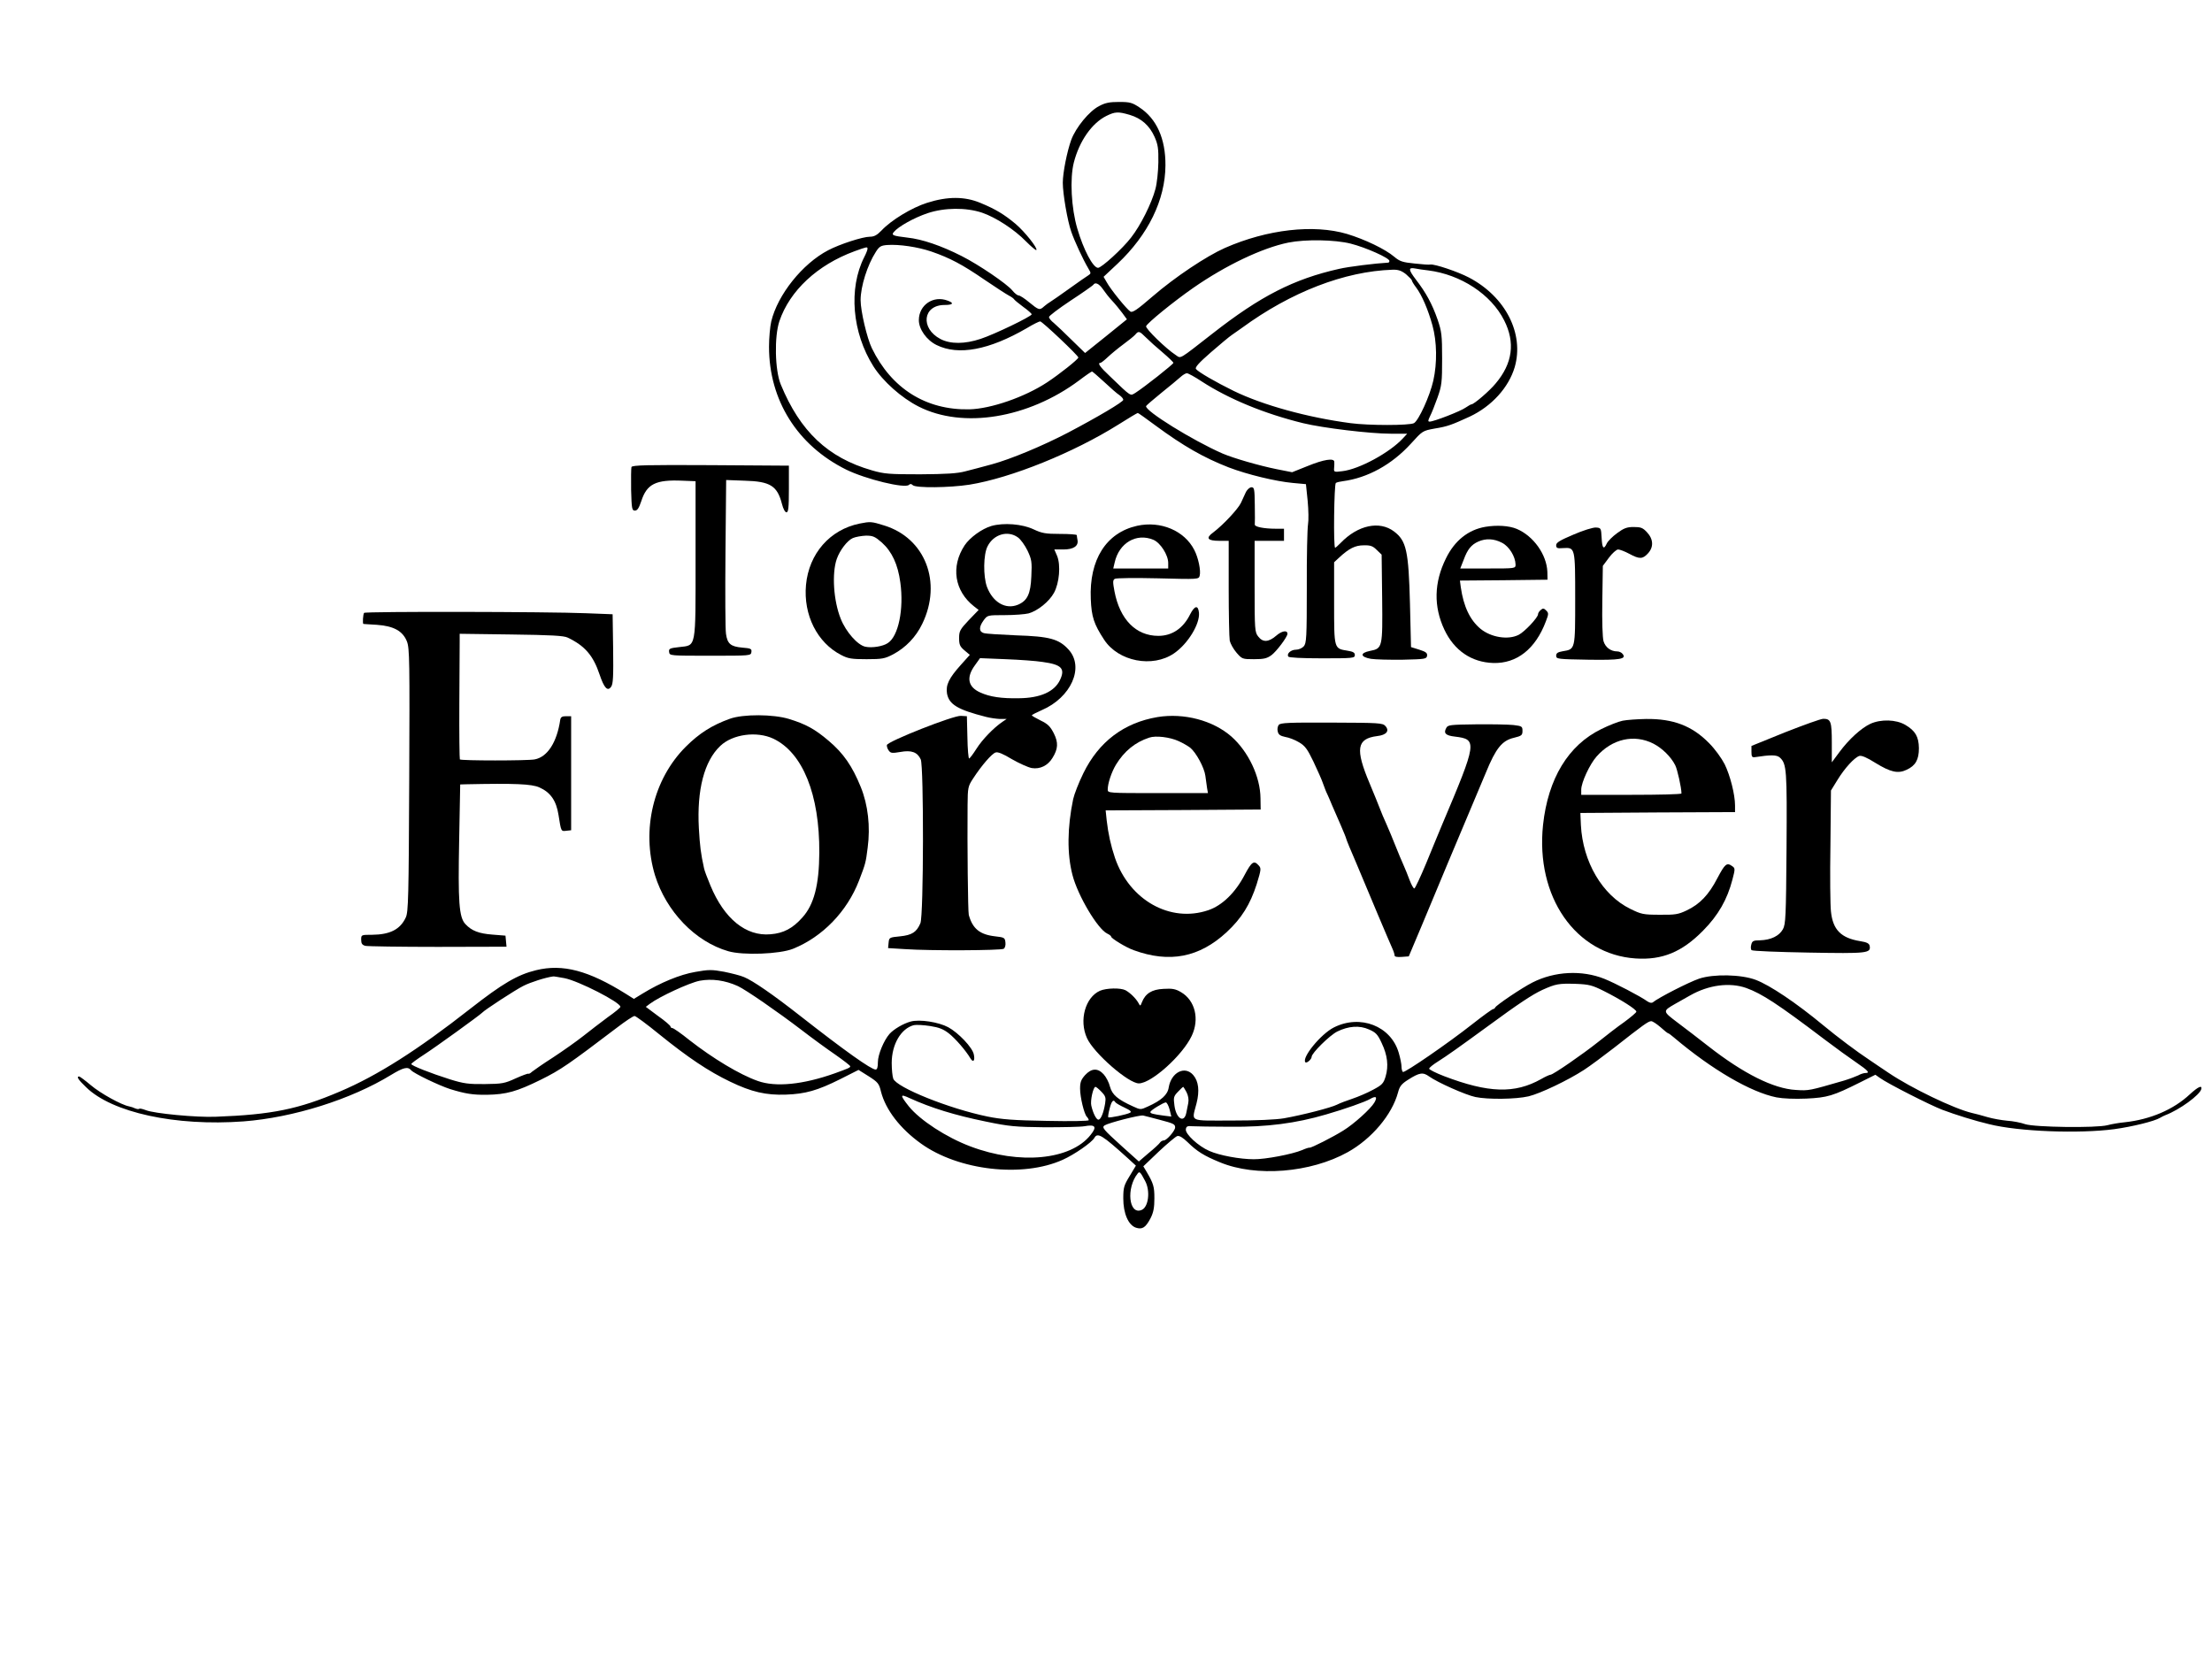
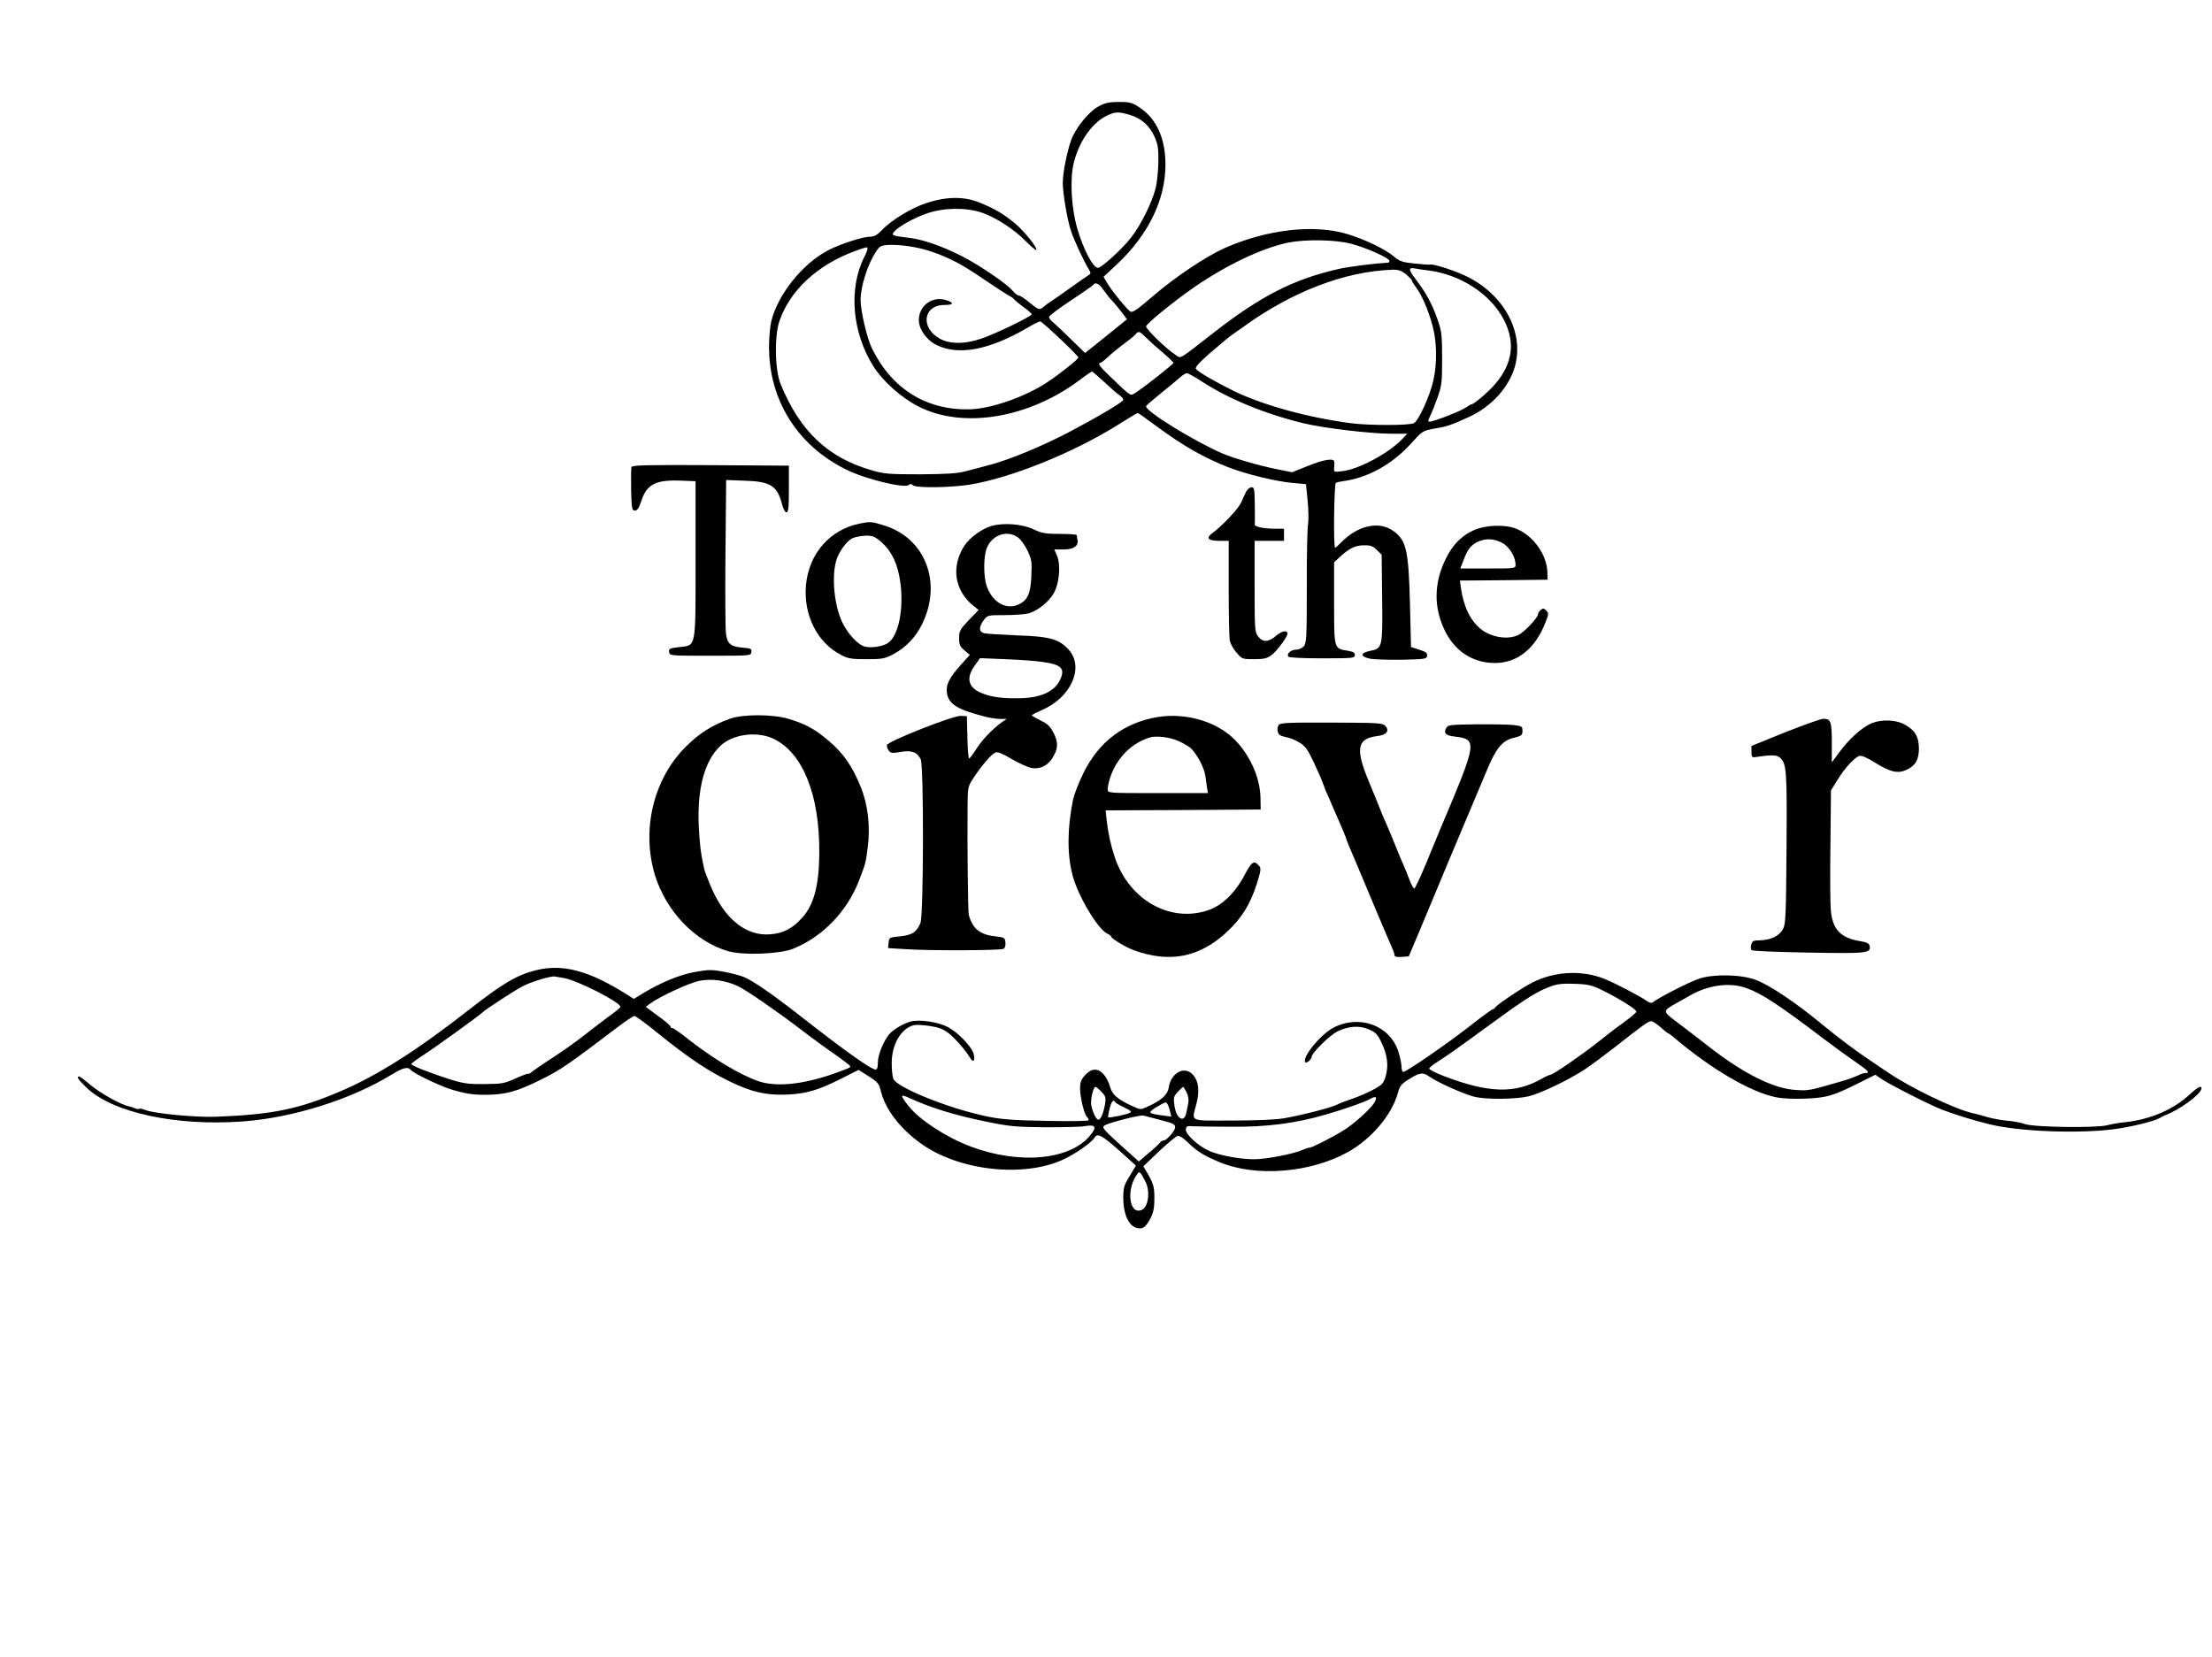
<svg xmlns="http://www.w3.org/2000/svg" version="1.0" width="1280pt" height="959pt" viewBox="0 0 1280 959" preserveAspectRatio="xMidYMid meet">
  <g transform="translate(0,959) scale(0.1,-0.1)" fill="#000000" stroke="none">
    <path d="M6360 8976 c-57 -29 -134 -123 -161 -195 -24 -66 -49 -190 -49 -249 0 -63 27 -221 49 -283 19 -55 68 -161 99 -213 16 -27 16 -29 -1 -40 -10 -6 -59 -40 -109 -76 -50 -36 -99 -70 -109 -76 -10 -6 -27 -18 -37 -27 -26 -24 -31 -22 -86 23 -26 22 -54 40 -61 40 -8 0 -24 13 -37 29 -31 38 -194 149 -293 199 -118 60 -229 98 -315 107 -84 10 -93 14 -78 32 26 32 118 83 195 109 99 33 223 34 316 3 79 -27 187 -97 254 -166 30 -30 57 -53 60 -50 9 10 -66 105 -120 151 -66 55 -115 85 -202 121 -92 39 -192 39 -311 1 -88 -28 -207 -100 -263 -160 -26 -27 -43 -36 -67 -36 -42 0 -174 -43 -241 -78 -150 -78 -293 -258 -330 -412 -7 -30 -13 -96 -13 -147 0 -309 164 -571 447 -711 112 -55 340 -111 363 -88 7 7 14 6 22 -2 17 -17 212 -15 328 3 241 39 602 185 862 348 58 37 109 67 112 67 3 0 49 -33 103 -73 160 -118 279 -186 423 -242 107 -41 272 -81 371 -90 l76 -7 10 -97 c5 -53 6 -114 2 -136 -4 -23 -8 -186 -7 -364 0 -293 -2 -324 -18 -342 -9 -10 -29 -19 -44 -19 -30 0 -56 -23 -45 -40 4 -6 75 -10 196 -10 178 0 189 1 189 19 0 14 -10 20 -42 25 -79 13 -78 8 -78 276 l0 236 28 26 c58 54 94 72 143 72 40 1 53 -4 76 -27 l28 -27 3 -251 c3 -287 2 -292 -70 -306 -60 -12 -57 -35 5 -46 26 -4 109 -6 185 -5 128 3 137 4 140 23 2 16 -7 23 -45 35 l-48 15 -6 250 c-8 309 -21 365 -92 419 -84 64 -210 37 -309 -66 -15 -15 -29 -28 -32 -28 -11 0 -6 369 4 375 6 4 24 8 40 10 144 19 284 96 395 218 67 74 67 74 138 87 74 12 97 21 202 69 127 60 225 168 260 286 56 194 -53 408 -265 519 -65 34 -199 79 -223 75 -6 -2 -48 1 -92 6 -69 7 -85 12 -117 39 -52 44 -168 100 -273 132 -193 57 -461 27 -707 -81 -108 -48 -288 -168 -419 -281 -89 -77 -116 -95 -128 -87 -21 13 -116 130 -137 170 l-18 31 81 76 c177 167 276 369 277 569 1 154 -51 270 -150 335 -42 28 -55 32 -118 32 -56 0 -81 -5 -116 -24z m178 -51 c67 -20 114 -62 143 -127 20 -45 23 -68 22 -148 -1 -52 -8 -121 -17 -154 -22 -83 -86 -211 -141 -281 -49 -64 -171 -175 -191 -175 -29 0 -84 104 -120 227 -35 118 -44 290 -20 383 32 124 104 227 188 269 51 25 68 26 136 6z m1278 -745 c87 -22 224 -83 224 -100 0 -5 -3 -10 -7 -10 -74 -4 -228 -23 -284 -36 -263 -59 -456 -158 -732 -374 -199 -155 -182 -146 -213 -125 -56 36 -176 153 -172 167 6 18 158 142 273 222 187 130 398 231 550 262 100 20 270 17 361 -6z m-2426 -46 c107 -37 179 -75 307 -163 62 -42 125 -83 140 -91 16 -8 29 -18 31 -22 2 -4 26 -24 53 -44 27 -19 49 -39 49 -43 0 -12 -218 -117 -295 -142 -92 -31 -176 -31 -233 -1 -118 62 -102 197 24 197 49 0 57 11 18 25 -83 32 -167 -25 -167 -113 0 -52 45 -116 103 -144 126 -62 303 -29 522 98 36 22 71 39 77 39 12 0 221 -198 221 -209 0 -10 -111 -98 -181 -144 -129 -85 -325 -153 -450 -156 -251 -5 -450 120 -564 354 -28 58 -65 215 -65 278 0 79 39 203 88 279 20 32 30 37 65 40 70 5 178 -11 257 -38z m-370 16 c0 -6 -8 -27 -19 -48 -92 -182 -70 -437 53 -632 55 -87 163 -183 262 -233 256 -130 634 -68 928 151 38 29 72 52 75 52 3 0 35 -28 71 -61 36 -34 75 -68 88 -76 12 -9 22 -20 22 -27 0 -12 -149 -100 -320 -190 -152 -79 -331 -153 -440 -183 -52 -14 -122 -33 -155 -41 -45 -12 -109 -16 -260 -17 -180 0 -208 2 -280 23 -254 73 -415 225 -527 497 -34 82 -38 277 -8 366 60 177 220 326 435 405 72 26 75 27 75 14z m3245 -125 c188 -24 363 -138 439 -289 65 -128 49 -249 -49 -365 -35 -43 -126 -121 -140 -121 -4 0 -19 -9 -34 -19 -29 -21 -184 -81 -208 -81 -11 0 -10 6 2 31 9 17 28 65 43 107 25 70 27 90 27 227 0 136 -3 157 -26 225 -32 92 -68 157 -125 231 -45 59 -46 73 -4 65 14 -3 48 -8 75 -11z m-129 -22 c18 -16 34 -32 34 -36 0 -5 11 -23 24 -40 34 -45 70 -129 95 -220 26 -94 28 -218 5 -320 -20 -89 -85 -231 -112 -246 -27 -14 -262 -14 -367 0 -249 33 -506 104 -675 186 -108 53 -204 109 -219 127 -8 9 15 35 86 97 53 46 108 92 122 101 14 10 40 28 57 40 284 208 595 328 872 337 33 1 51 -5 78 -26z m-1755 -85 c12 -18 36 -49 54 -68 18 -19 44 -51 59 -71 l27 -37 -121 -98 -121 -97 -77 75 c-42 42 -89 86 -104 99 -16 12 -28 28 -28 34 0 7 56 49 125 95 69 45 128 87 131 91 11 18 33 8 55 -23z m250 -281 c19 -19 62 -58 97 -87 34 -29 62 -56 62 -60 0 -8 -169 -141 -219 -173 -32 -19 -21 -27 -148 95 -59 55 -74 78 -55 78 4 0 23 15 42 33 19 18 60 52 90 74 30 22 61 47 69 56 19 23 24 22 62 -16z m322 -254 c157 -102 363 -187 587 -242 115 -28 389 -61 507 -61 l96 0 -24 -26 c-76 -83 -254 -180 -352 -191 -47 -6 -49 -5 -47 18 1 13 2 30 1 37 -2 22 -61 13 -154 -25 l-90 -36 -91 18 c-99 20 -248 63 -311 90 -172 75 -453 249 -443 275 2 4 41 38 88 76 47 37 96 79 110 91 14 13 31 23 38 23 7 0 46 -21 85 -47z" />
    <path d="M3654 6887 c-2 -7 -3 -67 -2 -133 3 -109 5 -119 22 -119 14 0 23 14 37 55 32 99 83 125 239 118 l75 -3 0 -451 c0 -526 5 -497 -95 -509 -55 -6 -61 -9 -58 -29 3 -21 5 -21 238 -21 232 0 235 0 238 21 3 19 -3 22 -53 26 -67 6 -86 22 -94 80 -4 24 -5 234 -3 466 l4 424 107 -4 c149 -4 189 -30 216 -135 7 -28 18 -48 26 -48 11 0 14 26 14 135 l0 135 -453 3 c-367 2 -454 0 -458 -11z" />
    <path d="M7210 6743 c-7 -16 -20 -44 -29 -63 -17 -36 -103 -128 -160 -171 -46 -33 -34 -49 35 -49 l54 0 0 -274 c0 -150 3 -287 6 -304 4 -17 21 -48 39 -69 32 -37 34 -38 101 -38 56 0 75 4 101 23 29 21 93 106 93 124 0 23 -33 17 -65 -11 -44 -38 -77 -40 -104 -5 -20 25 -21 39 -21 290 l0 264 85 0 85 0 0 35 0 35 -47 0 c-69 0 -123 11 -122 24 1 6 1 57 0 114 -1 92 -3 102 -19 102 -10 0 -24 -12 -32 -27z" />
    <path d="M4975 6560 c-173 -35 -294 -174 -311 -355 -16 -174 65 -335 204 -406 40 -21 61 -24 147 -24 90 0 105 3 153 28 73 39 132 100 169 177 116 240 17 496 -221 569 -73 23 -80 23 -141 11z m128 -110 c58 -52 93 -126 107 -232 21 -153 -11 -311 -73 -350 -28 -19 -91 -29 -129 -21 -45 9 -113 86 -143 162 -42 104 -52 263 -23 346 18 51 61 107 93 121 16 7 51 13 76 14 40 0 52 -5 92 -40z" />
    <path d="M5737 6546 c-55 -16 -125 -67 -155 -112 -81 -123 -59 -264 54 -353 l27 -21 -57 -59 c-51 -54 -56 -64 -56 -104 0 -38 5 -49 31 -71 l31 -26 -52 -58 c-69 -77 -88 -116 -80 -166 12 -63 61 -93 226 -135 23 -6 59 -11 80 -12 l39 0 -25 -17 c-51 -35 -116 -102 -150 -156 -19 -30 -38 -55 -42 -56 -4 0 -9 55 -10 123 l-3 122 -35 2 c-42 3 -423 -147 -428 -169 -1 -7 3 -22 11 -32 11 -15 19 -16 67 -8 64 12 99 -1 118 -43 18 -40 17 -904 -2 -948 -22 -52 -49 -69 -118 -76 -62 -6 -63 -7 -66 -37 l-3 -31 98 -6 c144 -10 556 -8 571 2 8 5 12 21 10 37 -3 27 -6 29 -59 35 -89 10 -131 44 -153 124 -5 19 -9 407 -7 636 1 101 2 108 33 155 49 75 107 142 129 149 13 5 44 -8 95 -39 42 -24 93 -47 114 -51 48 -8 93 14 120 58 33 53 35 89 8 143 -20 39 -34 54 -76 74 -28 14 -51 27 -51 30 0 3 25 16 57 30 170 73 248 248 156 350 -56 62 -110 77 -304 83 -91 4 -175 9 -187 13 -29 8 -29 36 -1 74 22 30 23 30 122 30 56 0 118 5 138 10 53 15 119 68 147 119 31 57 40 160 18 214 l-16 37 53 0 c58 0 88 20 81 55 -2 11 -4 23 -4 28 -1 4 -44 7 -98 7 -83 0 -104 4 -151 26 -67 32 -174 40 -245 20z m153 -66 c16 -11 41 -46 56 -77 24 -51 26 -65 22 -148 -4 -102 -23 -142 -78 -165 -71 -29 -145 14 -179 104 -22 61 -21 188 4 235 35 69 117 93 175 51z m143 -721 c110 -15 132 -38 101 -104 -32 -68 -114 -105 -238 -106 -101 -2 -168 8 -223 33 -72 32 -83 87 -32 157 l30 42 147 -6 c81 -3 178 -10 215 -16z" />
-     <path d="M6580 6547 c-179 -40 -278 -196 -268 -424 4 -102 18 -145 77 -235 82 -126 280 -165 405 -79 80 55 150 170 144 235 -5 46 -25 42 -52 -11 -40 -80 -104 -123 -183 -123 -130 0 -223 95 -254 258 -10 53 -10 65 2 72 7 5 120 6 250 3 233 -6 236 -6 241 15 8 29 -8 105 -31 149 -57 112 -195 170 -331 140z m94 -81 c41 -17 86 -88 86 -134 l0 -32 -159 0 -159 0 8 34 c25 114 126 173 224 132z" />
    <path d="M8595 6541 c-99 -17 -178 -80 -228 -183 -69 -139 -72 -278 -9 -412 57 -121 157 -189 283 -193 136 -4 244 81 304 240 17 44 17 49 2 64 -13 13 -19 14 -31 3 -9 -7 -16 -18 -16 -25 0 -19 -78 -102 -112 -119 -61 -31 -160 -15 -221 35 -61 51 -98 129 -114 241 l-5 38 253 2 254 3 -1 46 c-4 99 -80 207 -177 248 -45 19 -116 23 -182 12z m96 -92 c42 -21 78 -80 79 -126 0 -23 -1 -23 -160 -23 l-160 0 20 51 c22 60 44 87 85 105 43 19 90 17 136 -7z" />
-     <path d="M9105 6496 c-78 -33 -100 -46 -100 -61 0 -17 6 -20 41 -17 69 4 69 4 69 -294 0 -295 1 -291 -72 -303 -29 -5 -38 -11 -38 -26 0 -19 8 -20 184 -23 189 -3 225 4 200 34 -6 8 -20 14 -30 14 -38 0 -69 23 -80 59 -6 22 -9 114 -7 236 l3 200 35 47 c19 26 43 47 53 48 10 0 39 -11 65 -25 59 -32 77 -31 107 1 35 37 33 83 -4 123 -25 27 -36 31 -78 31 -39 0 -57 -7 -96 -36 -26 -19 -53 -46 -59 -59 -18 -39 -27 -29 -30 33 -3 56 -4 57 -33 59 -17 1 -75 -17 -130 -41z" />
-     <path d="M2107 6043 c-6 -6 -10 -62 -4 -64 1 0 36 -3 77 -5 99 -7 151 -36 175 -97 15 -39 16 -115 13 -803 -3 -677 -5 -763 -20 -794 -32 -69 -91 -99 -195 -100 -63 0 -63 0 -63 -29 0 -22 6 -30 24 -35 13 -3 202 -6 420 -6 l397 1 -3 32 -3 32 -75 6 c-79 6 -121 22 -157 61 -37 39 -43 129 -36 486 l6 322 31 1 c287 6 382 2 427 -18 65 -29 98 -77 111 -160 15 -95 14 -95 45 -91 l28 3 0 330 0 330 -30 0 c-22 0 -30 -5 -33 -20 -19 -131 -74 -216 -148 -230 -41 -8 -425 -8 -433 0 -2 3 -4 148 -3 323 1 174 2 336 2 360 l0 44 298 -4 c232 -3 304 -7 327 -18 100 -48 148 -104 185 -215 26 -77 46 -98 66 -70 12 15 14 60 12 220 l-3 200 -155 6 c-215 9 -1275 11 -1283 2z" />
    <path d="M4223 5430 c-103 -37 -177 -84 -255 -162 -188 -188 -257 -481 -178 -743 65 -210 233 -385 424 -440 85 -25 298 -17 375 14 171 69 313 216 382 395 37 97 39 102 50 191 16 121 2 247 -40 350 -49 121 -100 195 -185 267 -81 69 -133 97 -230 127 -91 28 -266 29 -343 1z m252 -115 c170 -81 268 -323 266 -660 -1 -187 -31 -301 -98 -375 -56 -63 -109 -91 -184 -97 -142 -13 -268 89 -348 282 -18 43 -35 88 -37 100 -19 86 -24 129 -30 232 -12 222 31 388 124 476 71 68 211 87 307 42z" />
    <path d="M6698 5440 c-195 -33 -340 -143 -429 -325 -27 -55 -53 -122 -59 -150 -34 -163 -36 -317 -4 -439 31 -120 146 -313 201 -339 13 -6 23 -14 23 -18 0 -10 87 -63 130 -78 208 -76 380 -42 538 104 87 81 136 160 174 278 26 85 27 92 11 109 -27 30 -40 21 -80 -54 -54 -104 -131 -179 -212 -206 -219 -74 -455 58 -539 303 -24 71 -39 139 -48 217 l-6 58 448 2 449 3 -1 65 c-1 125 -70 270 -168 357 -107 94 -275 138 -428 113z m122 -139 c25 -11 55 -29 67 -38 35 -29 82 -116 88 -163 3 -25 8 -57 10 -72 l5 -28 -290 0 c-289 0 -290 0 -290 21 0 35 22 101 48 144 48 78 110 129 192 156 38 13 120 3 170 -20z" />
-     <path d="M9390 5419 c-25 -5 -81 -27 -125 -49 -190 -93 -307 -286 -336 -554 -44 -416 188 -750 536 -773 154 -10 268 37 390 161 88 89 140 180 170 296 16 61 16 65 -1 77 -32 23 -42 14 -86 -69 -50 -97 -102 -151 -178 -187 -48 -23 -67 -26 -156 -25 -95 0 -107 3 -170 34 -162 79 -275 272 -286 485 l-3 70 448 3 447 2 0 38 c0 63 -28 174 -60 239 -18 35 -56 88 -90 122 -98 100 -207 142 -365 140 -49 -1 -110 -5 -135 -10z m178 -133 c50 -26 101 -75 126 -125 12 -23 36 -130 36 -163 0 -5 -130 -8 -290 -8 l-290 0 0 30 c0 41 49 147 89 192 90 102 217 131 329 74z" />
    <path d="M10330 5352 l-195 -79 0 -34 c0 -28 3 -33 20 -31 91 14 126 14 144 -2 40 -36 42 -72 39 -526 -3 -398 -5 -438 -21 -468 -22 -39 -69 -62 -133 -64 -38 0 -45 -4 -50 -25 -4 -13 -3 -28 2 -32 5 -5 154 -11 330 -14 340 -6 361 -4 353 39 -3 14 -16 21 -54 27 -112 18 -159 66 -170 172 -4 35 -6 207 -3 382 l3 318 37 60 c42 69 98 130 127 140 13 4 44 -9 93 -40 88 -54 131 -64 181 -40 52 24 71 59 71 125 -1 67 -21 101 -79 135 -53 31 -140 34 -202 6 -53 -25 -124 -89 -180 -165 l-43 -58 0 114 c0 123 -6 138 -49 138 -15 0 -114 -36 -221 -78z" />
    <path d="M7400 5395 c-7 -8 -10 -26 -6 -39 4 -18 15 -25 43 -31 21 -3 57 -17 80 -31 34 -20 48 -38 83 -111 23 -49 49 -106 56 -128 8 -22 18 -49 24 -60 5 -11 18 -40 28 -65 11 -25 34 -77 51 -117 17 -39 31 -74 31 -77 0 -3 26 -68 59 -143 32 -76 88 -210 125 -298 37 -88 74 -174 82 -192 8 -17 14 -36 14 -43 0 -7 15 -10 41 -8 l41 3 78 185 c42 102 109 262 148 355 39 94 94 224 122 290 28 66 72 171 98 233 58 142 94 186 162 202 45 11 50 15 50 40 0 26 -3 28 -52 34 -29 3 -126 5 -216 4 -149 -2 -164 -3 -173 -21 -17 -30 -4 -44 50 -50 131 -16 129 -30 -75 -512 -18 -44 -60 -144 -92 -223 -33 -79 -63 -143 -68 -144 -5 0 -17 22 -27 48 -10 27 -26 67 -36 89 -10 22 -31 72 -46 110 -15 39 -39 95 -52 125 -14 30 -31 71 -38 90 -7 19 -34 85 -59 145 -85 201 -75 260 43 275 54 6 73 30 48 58 -16 18 -36 19 -311 20 -248 1 -296 -1 -306 -13z" />
    <path d="M3102 3975 c-107 -26 -193 -76 -382 -224 -302 -237 -536 -386 -753 -478 -241 -103 -396 -134 -717 -146 -113 -5 -360 19 -406 38 -18 7 -35 11 -38 8 -3 -3 -13 -2 -23 2 -10 5 -26 10 -36 12 -44 8 -167 76 -222 123 -32 27 -63 50 -67 50 -17 0 -6 -18 40 -62 150 -147 517 -227 911 -198 288 22 622 127 854 269 71 43 97 50 116 27 15 -18 163 -89 226 -109 87 -27 132 -34 212 -33 114 2 174 19 312 87 117 58 161 89 443 303 47 36 92 66 100 66 7 0 72 -48 143 -106 167 -135 285 -214 410 -274 124 -60 208 -79 323 -75 113 4 183 24 313 89 l107 54 59 -37 c53 -34 60 -42 71 -89 27 -105 111 -214 231 -300 218 -157 589 -199 821 -94 67 30 168 100 183 127 18 32 44 17 192 -117 l48 -44 -36 -60 c-33 -54 -37 -66 -37 -130 0 -86 29 -154 73 -169 37 -12 56 0 85 55 17 34 22 61 22 115 0 68 -5 85 -46 155 l-18 30 89 85 c50 47 98 87 107 90 12 4 32 -8 60 -35 55 -54 95 -79 188 -117 208 -86 523 -61 739 59 138 77 256 216 291 346 9 35 20 49 58 73 66 42 86 45 122 19 49 -35 211 -107 268 -119 73 -15 234 -13 307 4 67 16 227 92 321 153 34 22 112 80 174 128 168 132 198 154 215 154 8 0 32 -16 54 -35 21 -19 41 -35 44 -35 3 0 18 -11 33 -24 221 -187 445 -317 594 -347 37 -7 104 -10 173 -7 122 6 153 15 311 94 l88 44 27 -19 c44 -32 292 -158 361 -184 74 -28 189 -64 270 -83 171 -43 519 -56 724 -29 103 14 234 46 266 66 8 5 22 12 30 15 82 31 200 117 208 151 6 25 -19 13 -66 -30 -95 -89 -229 -146 -377 -162 -33 -3 -78 -11 -100 -17 -65 -17 -421 -12 -476 6 -25 9 -72 18 -105 20 -32 3 -84 12 -114 21 -30 9 -71 20 -90 24 -104 25 -351 144 -480 231 -41 28 -93 62 -114 77 -66 43 -187 134 -264 198 -158 131 -310 233 -392 264 -84 32 -245 35 -328 7 -61 -21 -233 -109 -268 -137 -6 -5 -18 -3 -30 5 -43 31 -188 106 -250 131 -130 52 -288 44 -416 -21 -60 -30 -211 -132 -216 -145 -2 -5 -8 -9 -12 -9 -5 0 -59 -39 -120 -87 -138 -109 -391 -283 -402 -277 -4 3 -8 17 -8 31 0 14 -7 50 -16 80 -45 155 -222 224 -375 147 -76 -38 -189 -177 -165 -202 8 -7 36 18 36 32 0 21 104 124 148 146 65 32 129 37 184 12 39 -17 50 -28 73 -78 34 -71 41 -133 23 -194 -12 -40 -20 -49 -73 -77 -33 -18 -87 -41 -120 -52 -33 -11 -73 -26 -88 -34 -33 -17 -199 -60 -307 -79 -47 -8 -159 -13 -300 -13 -257 0 -234 -11 -206 100 18 71 12 127 -19 163 -48 56 -127 17 -142 -71 -6 -43 -43 -76 -121 -111 -41 -19 -43 -19 -84 0 -91 41 -122 68 -135 115 -6 25 -23 57 -37 72 -34 37 -70 35 -107 -5 -23 -26 -29 -41 -29 -78 0 -51 24 -148 39 -163 6 -6 11 -15 11 -20 0 -5 -102 -7 -242 -4 -193 3 -264 9 -343 25 -224 46 -526 168 -546 219 -5 14 -9 54 -9 91 0 108 54 200 128 219 14 3 56 1 94 -5 52 -8 77 -18 109 -43 38 -30 98 -99 125 -145 16 -26 27 -12 19 24 -8 40 -89 125 -148 157 -56 30 -165 47 -217 33 -44 -12 -99 -45 -123 -72 -33 -38 -67 -120 -67 -163 0 -29 -4 -43 -13 -43 -26 0 -179 109 -437 311 -158 124 -273 203 -324 224 -20 9 -72 22 -116 31 -71 13 -89 13 -167 -1 -88 -15 -202 -62 -306 -126 l-49 -30 -46 29 c-216 135 -365 175 -520 137z m164 -46 c80 -15 325 -140 324 -166 0 -5 -33 -32 -73 -60 -39 -29 -103 -78 -142 -109 -38 -30 -117 -86 -175 -124 -58 -37 -112 -75 -122 -83 -9 -9 -18 -13 -21 -11 -2 2 -35 -10 -73 -27 -63 -29 -78 -32 -179 -33 -95 -1 -122 3 -200 27 -114 36 -225 80 -225 89 0 4 33 28 73 54 64 41 324 229 337 243 14 16 192 132 238 155 41 21 128 49 173 55 3 1 32 -4 65 -10z m1004 -46 c47 -22 228 -147 367 -253 61 -47 150 -112 197 -144 47 -33 86 -63 86 -67 0 -8 -10 -12 -90 -41 -183 -65 -341 -81 -445 -44 -105 37 -259 130 -395 236 -48 39 -93 70 -99 70 -6 0 -11 4 -11 9 0 5 -32 33 -72 61 l-71 53 24 18 c53 40 227 121 288 133 70 13 146 3 221 -31z m5010 -28 c96 -48 190 -107 189 -120 0 -5 -32 -32 -70 -60 -39 -27 -107 -80 -152 -116 -88 -70 -260 -189 -275 -189 -5 0 -30 -11 -54 -25 -153 -86 -305 -81 -562 17 -47 18 -86 38 -86 43 0 6 24 25 53 43 52 33 114 77 284 201 181 133 260 185 318 212 78 35 94 38 195 35 75 -3 94 -8 160 -41z m825 17 c91 -33 183 -93 452 -297 66 -50 149 -110 186 -135 67 -46 80 -60 51 -60 -9 0 -28 -6 -42 -14 -15 -7 -52 -21 -82 -30 -201 -58 -201 -59 -278 -54 -129 7 -304 95 -505 252 -56 44 -137 106 -181 139 -86 65 -86 65 -11 108 22 12 60 34 85 48 107 61 229 77 325 43z m-3731 -601 c24 -25 26 -34 21 -67 -9 -55 -25 -94 -39 -94 -12 0 -31 37 -41 81 -7 28 11 109 24 109 4 0 20 -13 35 -29z m492 -2 c10 -20 14 -43 10 -63 -3 -17 -8 -42 -11 -55 -12 -64 -59 -36 -69 41 -6 46 -5 53 20 79 15 16 29 29 31 29 1 0 10 -14 19 -31z m-1603 -34 c125 -57 261 -99 442 -136 134 -28 170 -31 340 -33 105 0 208 2 230 6 64 12 74 -3 36 -50 -115 -146 -412 -174 -695 -67 -141 53 -292 152 -357 232 -52 66 -52 74 4 48z m2690 -26 c-21 -36 -118 -124 -180 -162 -57 -36 -187 -102 -195 -99 -4 1 -23 -5 -43 -14 -57 -24 -214 -54 -280 -53 -79 0 -199 22 -257 48 -63 27 -140 98 -136 125 2 17 9 21 38 18 19 -1 118 -3 220 -3 212 -2 379 20 553 71 111 32 226 73 254 89 36 21 45 13 26 -20z m-1499 2 c3 -5 27 -19 53 -31 34 -16 43 -24 32 -30 -18 -10 -121 -32 -126 -26 -2 2 1 24 8 50 11 44 22 56 33 37z m314 -42 l10 -41 -41 5 c-67 9 -82 13 -80 22 2 10 75 54 89 55 6 0 16 -19 22 -41z m-60 -59 c84 -22 92 -26 92 -45 0 -19 -49 -75 -65 -75 -8 0 -18 -6 -22 -12 -4 -7 -34 -35 -66 -61 l-57 -49 -98 88 c-108 98 -118 109 -100 121 24 15 203 61 223 57 11 -3 53 -13 93 -24z m-82 -354 c32 -58 20 -154 -21 -169 -73 -29 -89 127 -22 211 11 14 15 11 43 -42z" />
-     <path d="M6365 3856 c-85 -38 -122 -171 -75 -274 39 -87 240 -262 300 -262 72 0 252 161 306 275 46 97 20 205 -62 253 -32 19 -51 22 -101 19 -68 -3 -105 -27 -125 -77 -9 -24 -10 -24 -20 -5 -15 27 -48 59 -75 74 -29 15 -111 13 -148 -3z" />
  </g>
</svg>